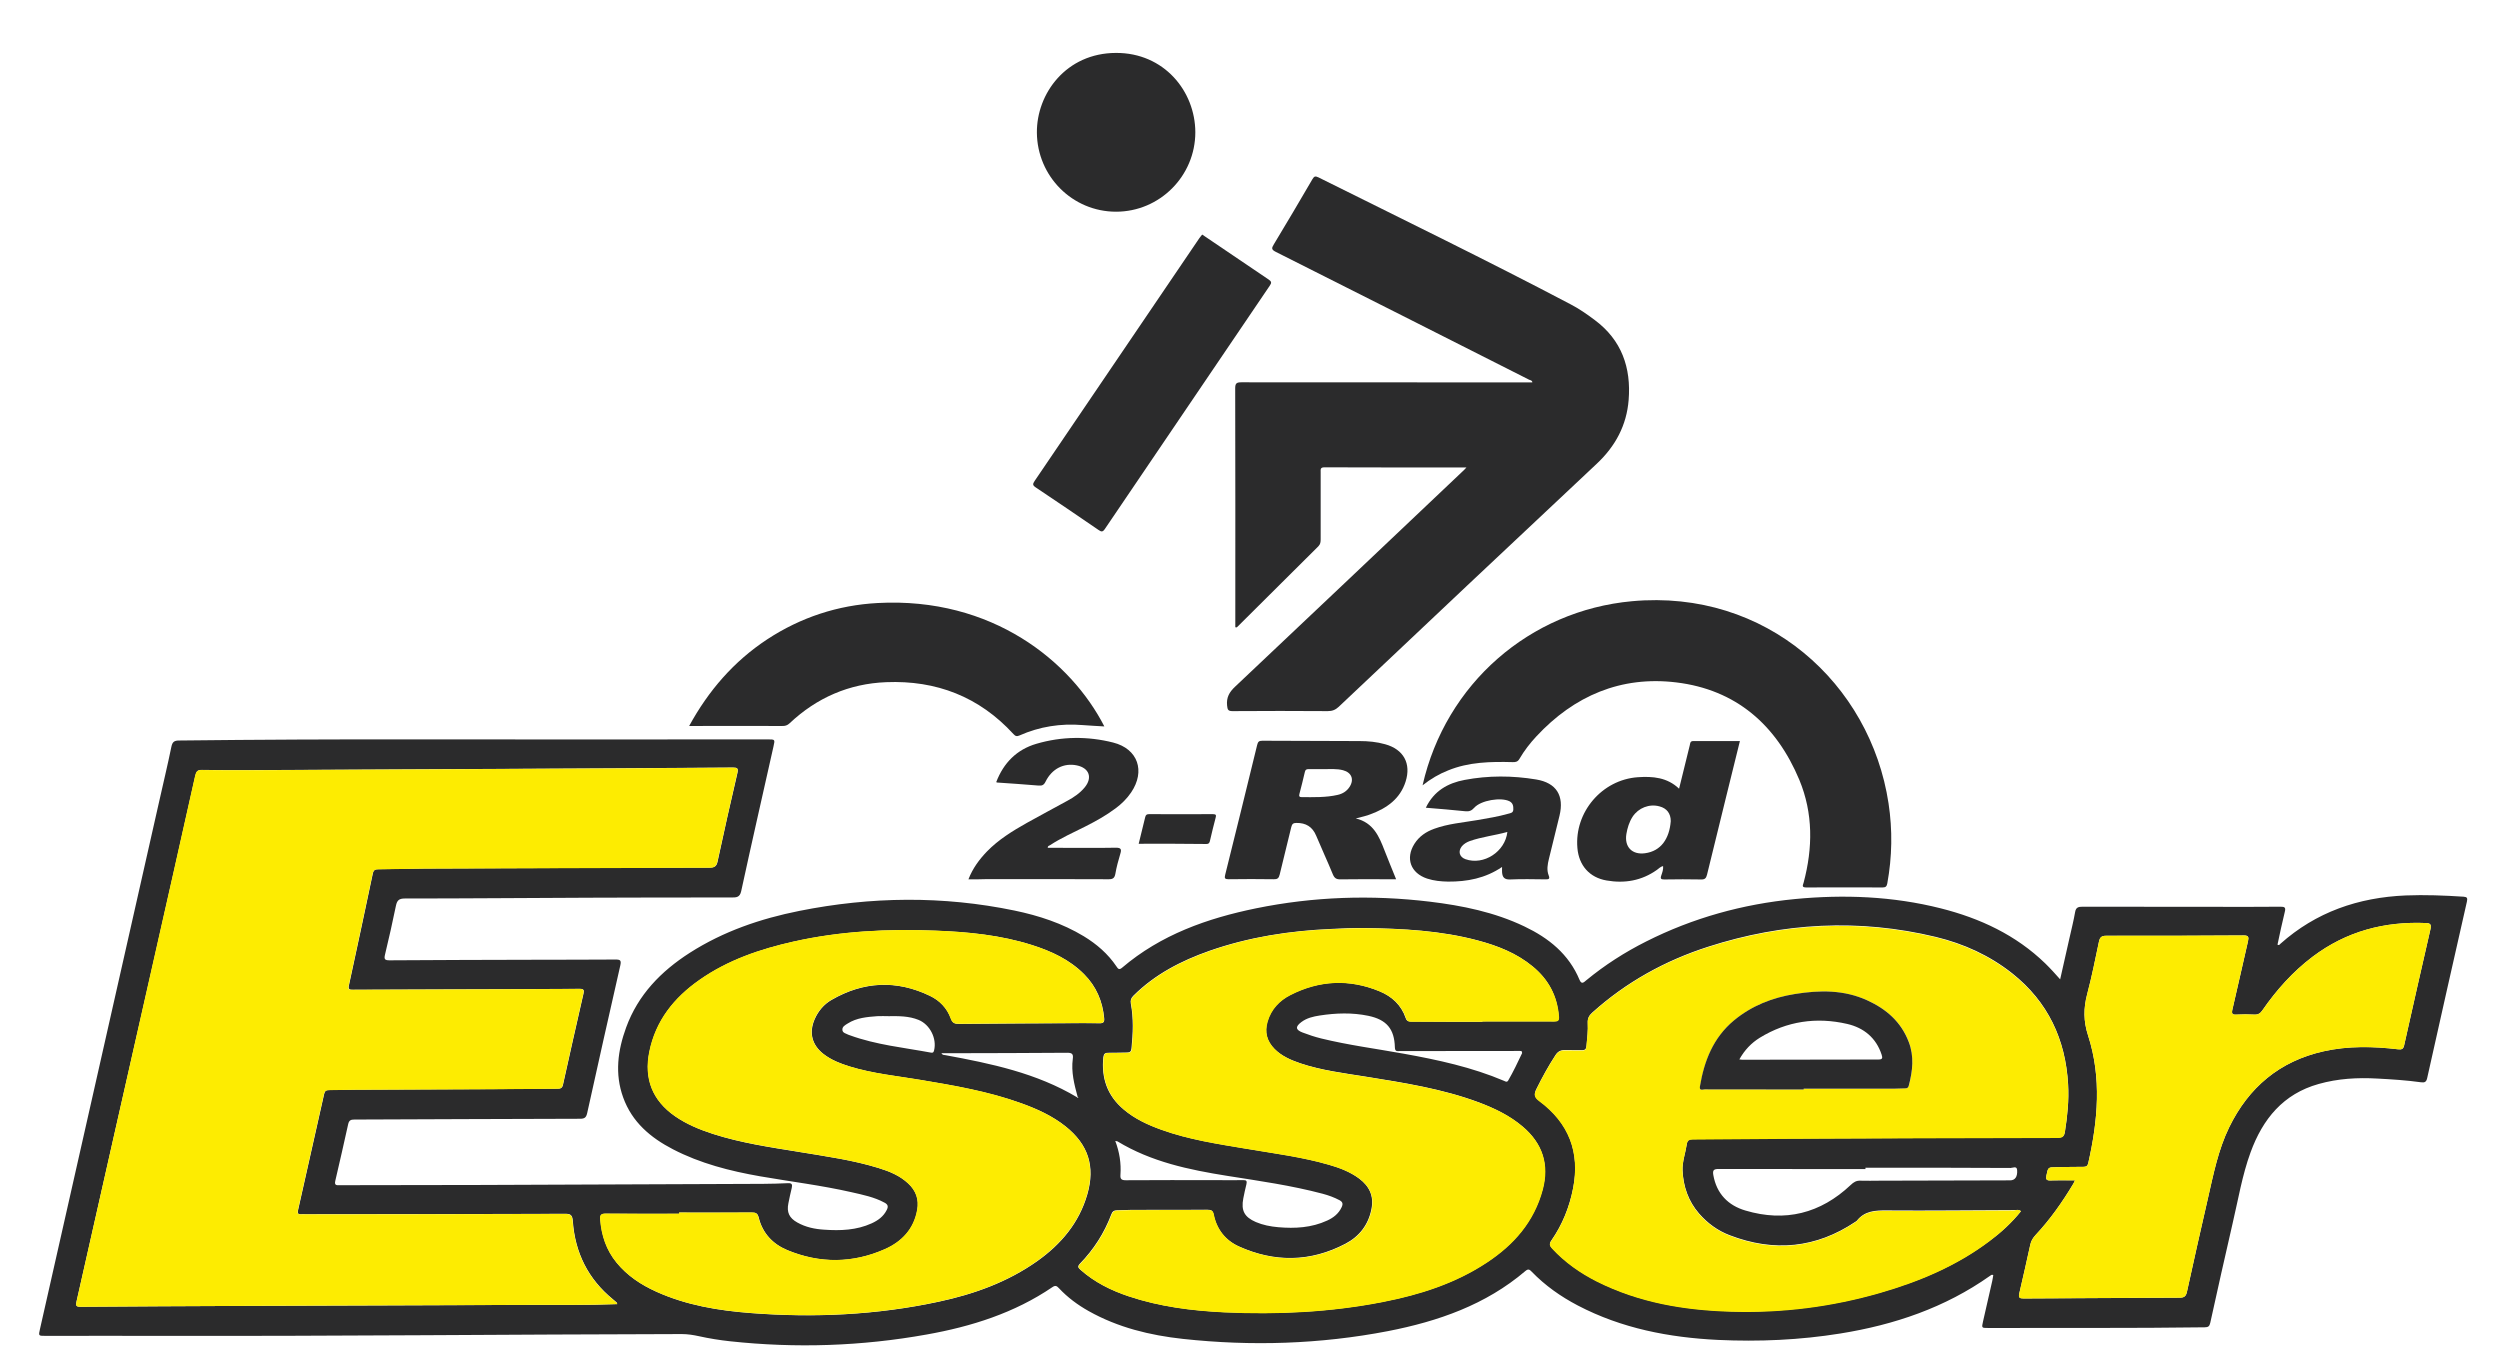
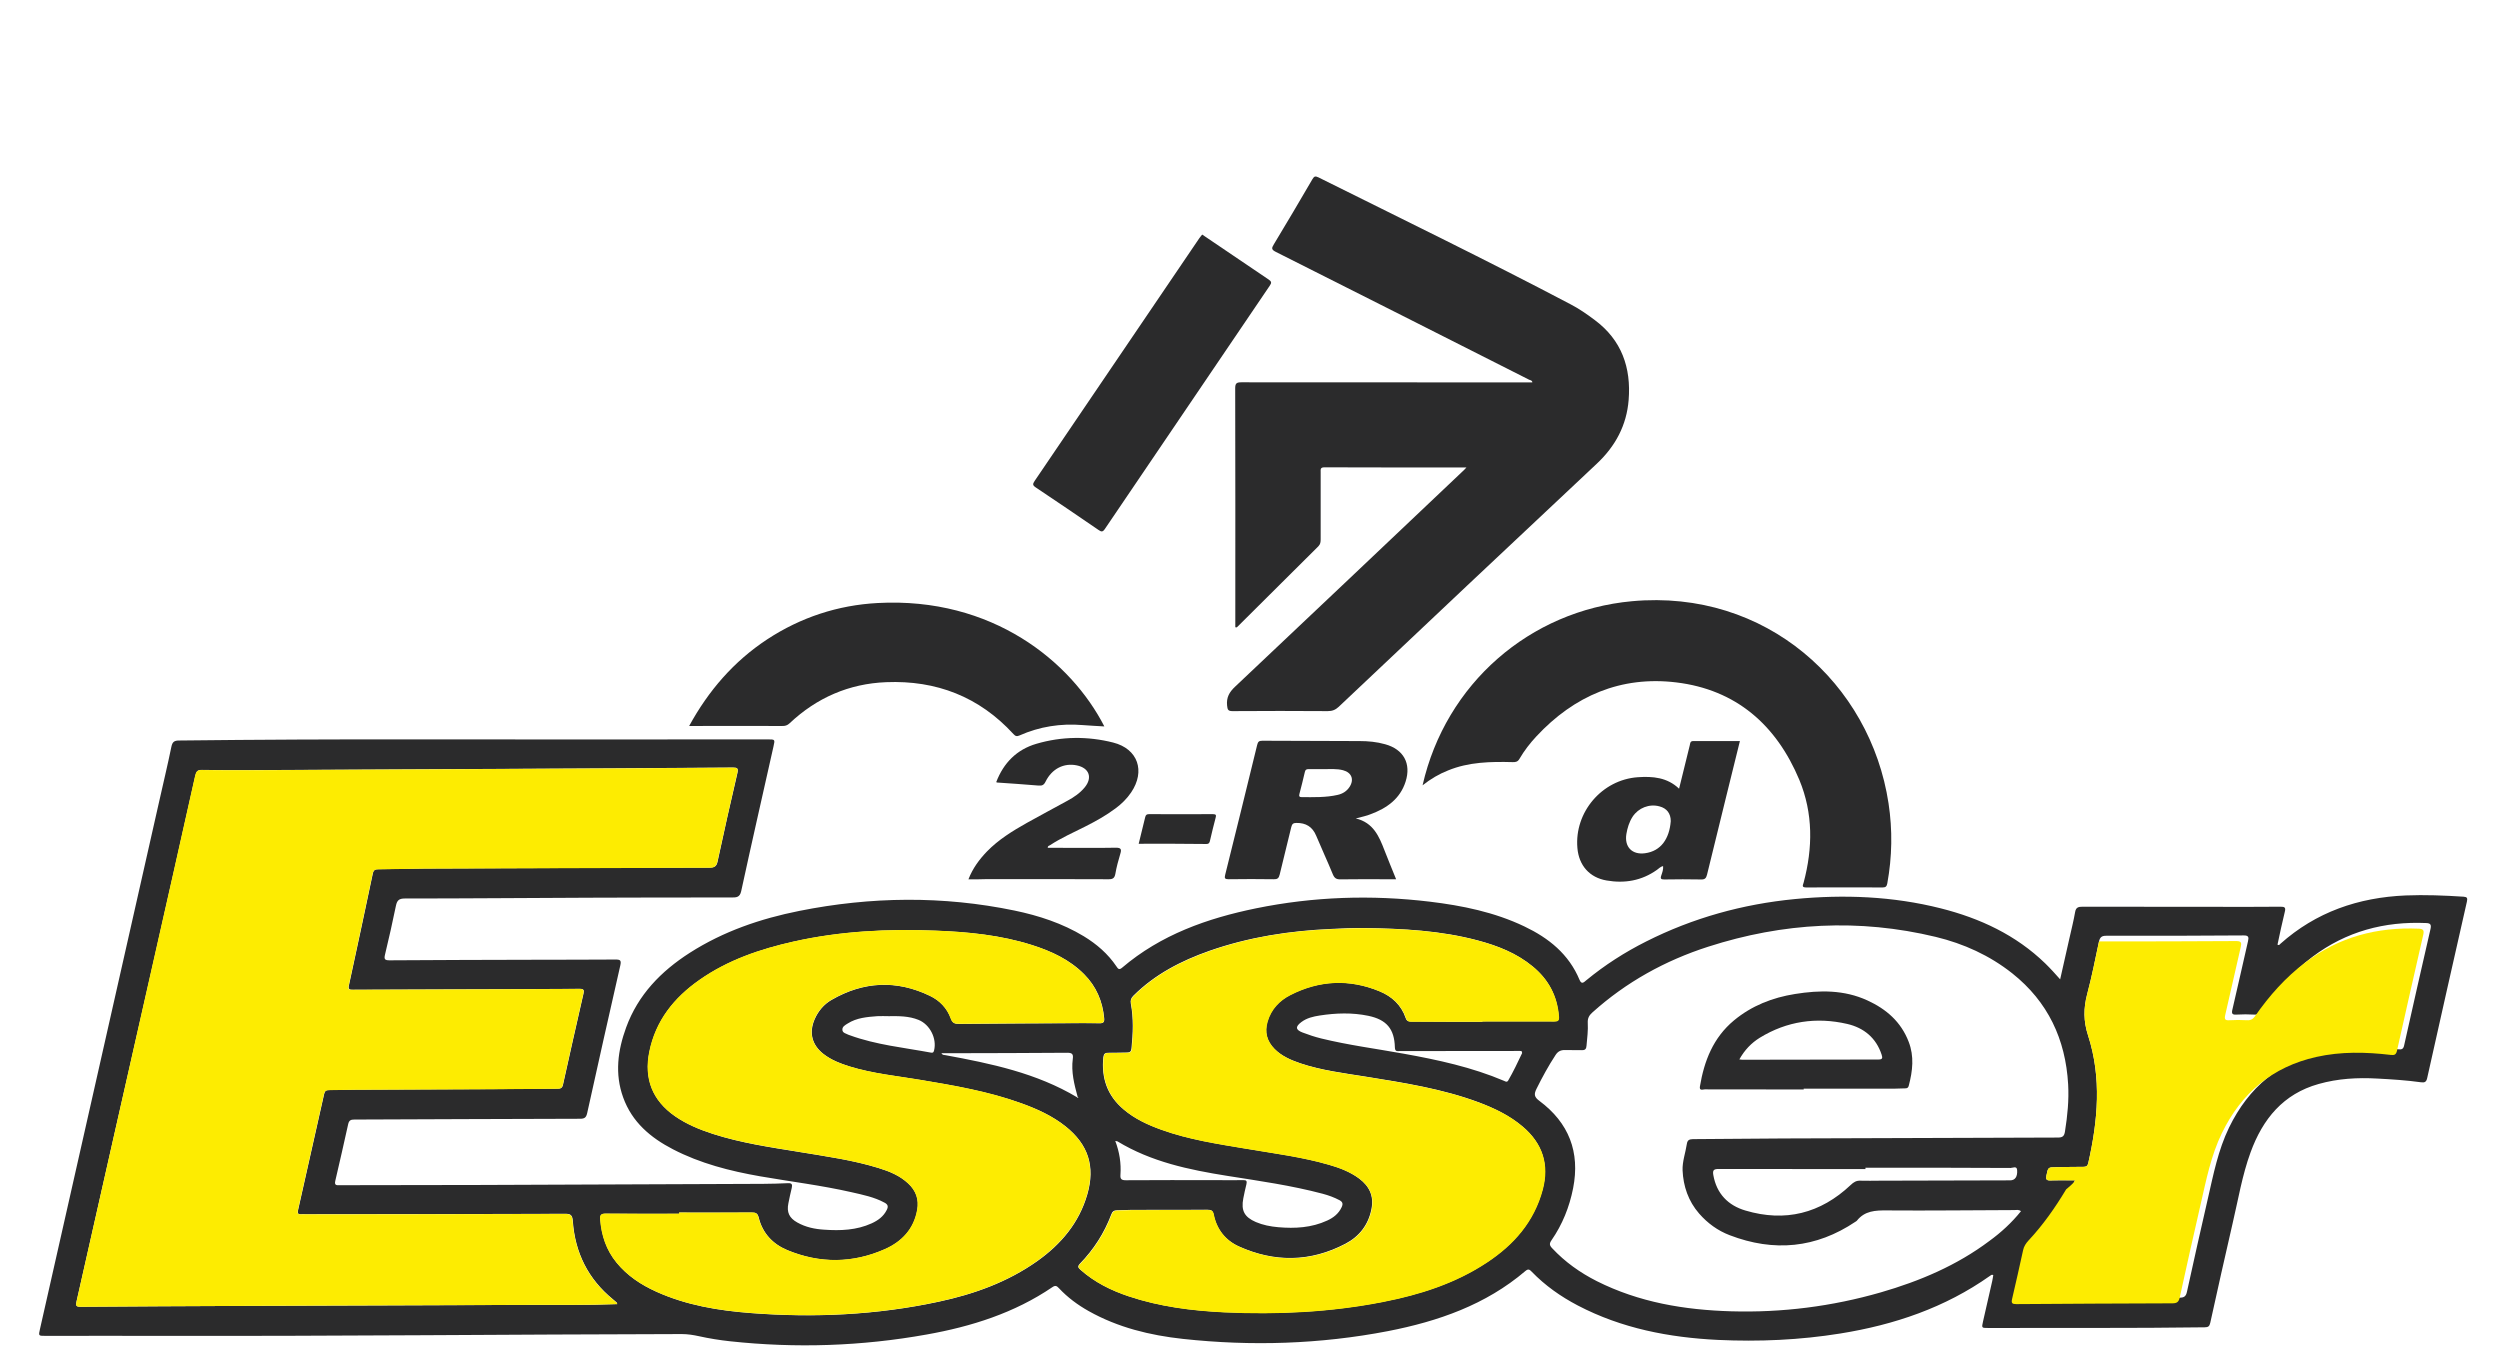
<svg xmlns="http://www.w3.org/2000/svg" version="1.1" id="Ebene_1" x="0px" y="0px" viewBox="0 0 2220.1 1215.7" style="enable-background:new 0 0 2220.1 1215.7;" xml:space="preserve">
  <style type="text/css">
	.st0{fill:#2B2B2C;}
	.st1{fill:#FDEC01;}
</style>
  <g>
    <path class="st0" d="M1829.5,869.7c2.9-12.6,5.5-24.2,8.1-35.9c1.8-8,3.8-15.9,5.2-23.9c0.7-4.2,3-4.7,6.6-4.7   c39.8,0.1,79.6,0.1,119.4,0.1c18.8,0,37.6,0.1,56.5-0.1c3.5,0,4.7,0.6,3.7,4.5c-2.4,9.7-4.4,19.4-6.5,29.2c1.3,0.9,1.9-0.1,2.5-0.7   c31.7-28.3,69.3-41.2,111.3-43c17.2-0.7,34.3,0,51.4,1.1c3.2,0.2,3.7,1.2,3,4.4c-11.9,52.2-23.6,104.5-35.3,156.8   c-0.8,3.6-2.5,4-5.5,3.6c-12.9-1.8-25.8-2.6-38.8-3.3c-17.6-1-35,0-52,4.8c-31.5,8.8-49.7,31.1-60.5,60.7   c-7.5,20.5-11,42.1-16,63.3c-6.8,29.3-13.3,58.7-19.8,88.1c-0.7,3.1-1.8,4-5,4c-64.1,0.9-128.2,0.4-192.3,0.6c-5.8,0-5.8,0-4.5-5.8   c2.7-12,5.5-24,8.2-36c0.4-1.7,0.6-3.5,0.9-5.2c-1.5-0.7-2.1,0.2-2.9,0.7c-40,28.3-85,43.5-132.9,51.2c-36,5.8-72.3,7.4-108.6,5.7   c-43.4-2.1-85.6-10.2-124.6-30.6c-15.1-7.9-29-17.7-40.9-30c-1.9-2-3.1-2.7-5.6-0.6c-35.3,30.1-77.5,44.7-122.1,53.4   c-60.3,11.6-121.1,13.5-182,6.9c-29.3-3.2-57.7-10.1-83.7-24.7c-9.8-5.5-18.7-12.1-26.4-20.3c-1.8-1.9-3-2.9-5.8-1   c-33.8,23-71.9,35-111.7,42.1c-57.9,10.4-116.1,12.3-174.6,6c-9.3-1-18.5-2.5-27.6-4.5c-5-1.1-10.1-1.9-15.3-1.9   c-152.7,0.3-305.5,1.9-458.2,1.6c-35.6-0.1-71.3,0-106.9,0c-6.2,0-6.2,0-4.8-6.1c7.7-34.1,15.4-68.2,23.1-102.2   c27.5-121.7,55-243.4,82.5-365.2c3.7-16.6,7.7-33.1,11.1-49.7c0.9-4.4,2.7-5.5,6.9-5.5c69.8-0.8,139.6-1.1,209.4-1   c104.4,0.2,208.9,0,313.3,0c6.5,0,6.5,0,5.1,6.2c-9.6,42.9-19.4,85.7-28.7,128.6c-1.2,5.6-4.4,5.6-8.5,5.6   c-42.1,0-84.3,0-126.4,0.2c-54.6,0.2-109.3,0.7-163.9,0.7c-5.1,0-6.8,1.7-7.8,6.4c-3,14.5-6.2,29-9.7,43.4c-1,4.1-0.2,5.1,4,5.1   c43-0.3,85.9-0.4,128.9-0.5c24-0.1,48,0,72-0.2c4,0,5,0.8,4.1,5c-10,43.8-19.8,87.6-29.5,131.5c-0.9,3.9-2.4,4.9-6.3,4.9   c-66.8,0.1-133.6,0.5-200.4,0.7c-3.1,0-4.7,0.6-5.5,4c-3.7,16.9-7.6,33.8-11.5,50.6c-1,4.3,1.8,3.7,4.3,3.7   c41.1-0.1,82.3-0.1,123.4-0.2c84.1-0.3,168.2-0.7,252.4-1c7.3,0,14.6-0.3,22-0.6c3.4-0.2,4,1.2,3.3,4.2c-1.1,4.5-2.1,9.1-3,13.7   c-1.6,7.9,0.7,13,7.9,17c7.4,4.2,15.6,5.9,23.9,6.4c14.4,1,28.7,0.5,42.1-5.6c5.7-2.6,10.6-6.1,13.5-12c1.5-3,1-4.8-2-6.4   c-9.2-5-19.4-7-29.4-9.3c-26.8-6.1-54.1-9.4-81.1-14.1c-26.8-4.7-53.1-11.4-77.4-24c-19.9-10.3-36.3-24.1-44.2-46   c-7.6-21-4.8-41.8,2.6-62.1c10.6-29.1,31-50,56.6-66.4c29.9-19.1,62.8-30.3,97.3-37.2c63.6-12.7,127.3-13.5,191-0.3   c21.6,4.5,42.4,11.3,61.5,22.8c11.5,7,21.5,15.6,29.1,26.9c1.3,2,2.3,3.3,4.9,1.1c34.5-29.4,75.7-43.9,119.1-52.8   c51-10.4,102.4-12.1,154.1-5.9c29,3.5,57.5,9.3,84.1,22c21.6,10.3,39.5,24.6,49,47.5c1.9,4.5,4,1.9,6,0.3   c16.4-13.5,34.2-24.9,53.1-34.4c41.6-21,85.8-33.2,132.1-37.7c43.6-4.2,86.9-2.5,129.4,8.2c34.9,8.8,66.8,23.6,93,49   c2.3,2.2,4.4,4.5,6.6,6.8C1824.8,864.4,1826.8,866.7,1829.5,869.7z M956.6,974.5c0.3,0.5,0.7,0.6,1.1,0.1c-0.2-0.2-0.4-0.3-0.7-0.5   c-3-11.1-5.9-22.2-4.3-33.9c0.6-4.3-0.8-5.3-5-5.3c-34.1,0.3-68.3,0.3-102.4,0.4c-3,0-6,0-9.3,0c1,1.8,2.3,1.5,3.4,1.7   C880.2,944.5,920.5,952.9,956.6,974.5z M548.1,1158.1c-0.3-0.9-0.3-1.2-0.4-1.4c-1.1-1-2.3-2-3.4-2.9c-22-18-33.6-41.4-35.6-69.5   c-0.4-5.1-1.8-6.5-6.9-6.4c-76.9,0.3-153.9,0.3-230.8,0.4c-1.2,0-2.3-0.1-3.5,0c-2.8,0.3-3.4-0.9-2.8-3.6   c7.8-34.4,15.5-68.9,23.2-103.3c0.6-2.6,1.8-3.4,4.4-3.4c7.5,0.1,15-0.2,22.5-0.3c40.6-0.2,81.3-0.3,121.9-0.5   c19.3-0.1,38.6-0.3,58-0.4c2.7,0,4.6-0.2,5.3-3.6c5.9-27,12.1-53.9,18.2-80.9c0.7-2.9,0.2-4.2-3.2-4.2   c-40.8,0.3-81.6,0.4-122.4,0.5c-26.5,0.1-53,0.2-79.4,0.3c-2.5,0-4.1-0.1-3.4-3.5c7.2-33.2,14.3-66.4,21.3-99.7   c0.7-3.2,2.1-3.8,5.1-3.8c13.8-0.1,27.6-0.5,41.5-0.6c84.1-0.4,168.2-0.7,252.3-0.8c4.4,0,6.4-1.1,7.3-5.6   c5.6-26.2,11.5-52.4,17.6-78.5c0.9-4.1-0.1-4.8-3.9-4.8c-35.6,0.3-71.3,0.5-106.9,0.7c-107.3,0.5-214.5,1.1-321.8,1.6   c-14.3,0.1-28.6,0-43-0.2c-3.7-0.1-5,1.4-5.8,4.9c-13,58.3-26.2,116.7-39.4,175C111.9,961,90,1058.3,68,1155.6   c-0.8,3.6-0.7,4.9,3.6,4.9c47.8-0.4,95.6-0.6,143.4-0.8c84.3-0.3,168.5-0.5,252.8-0.9C494.5,1158.7,521.1,1159.2,548.1,1158.1z    M1794.7,1075.6c-2.1-1.7-4.1-1-6-1c-37.6,0.1-75.3,0.6-112.9,0.3c-10.4-0.1-19.8,0.3-26.8,9.1c-0.3,0.4-0.8,0.6-1.2,0.9   c-35.1,23.6-72.5,27.1-111.8,12c-10.5-4-19.6-10.6-27.1-19.2c-9.6-11-14.1-24.3-14.7-38.4c-0.3-7.8,2.6-15.6,3.8-23.5   c0.5-3.3,2.1-4.1,5.3-4.2c26.8-0.1,53.6-0.5,80.4-0.6c81.3-0.3,162.6-0.6,243.9-0.8c4.3,0,5.6-1.5,6.2-5.5   c2.2-13.9,3.6-27.7,2.8-41.8c-2.3-40-17.9-73.3-49.6-98.5c-20.2-16-43.2-26.4-68-32.4c-68.1-16.4-135.5-12.7-202,8.7   c-38.3,12.3-73,31.5-103,58.5c-2.8,2.5-4.2,5.1-4,9c0.4,6.8-0.5,13.6-1.1,20.4c-0.2,2.9-1.2,4.1-4.2,4c-5-0.2-10,0.1-15-0.1   c-3.8-0.1-6.3,1.3-8.3,4.4c-6.3,9.6-11.8,19.7-16.9,30c-2.4,4.8-2.1,7.3,2.5,10.7c26.2,19.5,36.3,45.4,30,77.6   c-3.3,16.7-9.5,32.2-19.2,46.2c-2,2.9-1.9,4.5,0.6,7.1c11.4,12.2,24.8,21.7,39.6,29.2c37.6,18.9,77.9,25.6,119.4,26.8   c45.1,1.3,89.4-4.3,132.8-16.8c34.6-10,67.5-23.9,96.5-45.7C1777,1094.5,1786.5,1085.8,1794.7,1075.6z M603.1,1076.8   c0,0.4,0,0.8,0,1.1c-21.8,0-43.6,0.1-65.4-0.1c-3.9,0-4.9,1.4-4.6,5c1.1,14.3,5.4,27.4,14.6,38.6c9.5,11.6,21.7,19.6,35.2,25.7   c26.8,12.1,55.3,16.8,84.3,19c55.9,4.3,111.5,1.7,166.4-10.1c31.3-6.7,61.2-17.4,87.6-36.1c21.1-15,37.1-33.9,44.4-59.2   c7.2-24.8,0.9-44.3-19.3-60.4c-11.6-9.2-24.9-15.3-38.7-20.3c-29.3-10.6-59.8-15.9-90.3-21c-21-3.5-42.3-5.6-62.7-11.9   c-8.3-2.6-16.3-5.7-23.3-11.1c-10.2-8-13-18.8-7.9-30.7c3.2-7.4,8.3-13.5,15.2-17.4c28.4-16.4,57.7-17.8,87.3-3.5   c8.6,4.1,15.2,10.9,18.5,20.1c1.4,3.9,3.4,4.8,7.2,4.8c36.8-0.4,73.6-0.5,110.4-0.7c4.8,0,9.7,0,14.5,0.1c3.1,0.1,4.4-0.9,4.1-4.3   c-1.4-15.2-7-28.3-17.8-39.2c-12.9-13-29-20.4-46.2-25.9c-27.9-8.9-56.7-11.7-85.7-12.8c-42.4-1.7-84.6,0.4-126.1,9.7   c-29.8,6.7-58.4,16.4-83.6,34.1c-22.6,15.8-38.9,36.1-44.5,63.9c-4.8,23.8,2.7,43,22.7,57c10.4,7.2,21.9,11.9,33.8,15.8   c25.1,8.1,51.2,11.9,77.2,16.1c23.5,3.9,47.1,7.1,69.9,14.2c9.6,2.9,18.8,6.7,26.3,13.7c6.9,6.4,9.7,14.2,8,23.5   c-3,17-13.6,28.1-28.6,34.8c-28.7,12.7-57.9,12.9-86.8,0.9c-12.9-5.4-22-15-25.4-28.9c-1-3.9-2.6-4.5-6.1-4.5   C646.1,1076.9,624.6,1076.8,603.1,1076.8z M1316.4,907.4c0-0.1,0-0.3,0-0.4c21.2,0,42.3,0,63.5,0c3.4,0,4.6-0.7,4.3-4.5   c-1.4-18.2-9.2-32.8-23.2-44.3c-14.3-11.8-31.1-18.4-48.8-23.1c-33-8.8-66.7-10.5-100.6-11c-9.7-0.1-19.3,0.3-29,0.8   c-37.1,1.6-73.6,7.2-108.7,19.5c-25,8.8-48.3,20.8-67.4,39.8c-2.1,2.1-2.8,4.1-2.3,7c2.5,13.2,1.9,26.5,0.6,39.8   c-0.3,2.8-1.4,3.7-4,3.7c-5.5,0-11,0.3-16.5,0.2c-2.9-0.1-4.1,0.9-4.5,3.9c-1.9,18.6,3.5,34.2,18,46.4c9.8,8.3,21.3,13.6,33.2,17.9   c24.6,8.9,50.3,12.7,75.9,17c24.3,4.1,48.8,7.2,72.5,14c9.8,2.8,19.3,6.3,27.6,12.5c9.1,6.8,13.2,15.6,10.9,27   c-2.7,14.1-10.9,24.5-23.2,30.9c-31,16.3-63,16.6-94.7,2.3c-11.9-5.4-19.7-15.2-22.3-28.4c-0.7-3.4-2.2-4.1-5.4-4.1   c-22.5,0.1-45,0-67.5,0.1c-4.3,0-8.6,0.4-13,0.4c-2.7,0-4.1,1.2-5,3.8c-6.2,16.4-15.5,30.9-27.7,43.5c-2.5,2.6-1.7,3.7,0.5,5.6   c12.5,11,27,18.2,42.6,23.4c27.5,9.2,56,12.8,84.9,14.2c47.4,2.2,94.6-0.1,141.2-9.3c32.6-6.4,63.9-16.4,91.9-34.9   c23.9-15.8,42-36.3,49.6-64.7c6-22.4-0.1-41.1-17.7-56c-11.5-9.7-24.8-16.1-38.7-21.4c-32.7-12.2-66.9-17.5-101.1-23   c-19.4-3.1-38.9-5.5-57.7-11.8c-8.4-2.9-16.5-6.3-22.9-12.8c-6.8-6.9-8.9-14.9-6.2-24.3c3.2-11,10.6-18.6,20.3-23.6   c25.8-13.1,52.4-14.3,79.1-3.3c11,4.5,19.5,12.3,23.4,23.9c1,2.9,2.7,3.1,5.3,3.1C1274.8,907.4,1295.6,907.4,1316.4,907.4z    M1842.7,1048.2c-0.8,1.6-1.1,2.3-1.5,3c-9.7,16.2-20.5,31.6-33.4,45.4c-2.3,2.5-4.1,5.2-4.8,8.6c-3.2,14.5-6.4,29-9.8,43.4   c-0.9,3.8,0.3,4.5,3.8,4.5c46.1-0.3,92.3-0.5,138.4-0.7c4,0,5.8-1,6.7-5.2c6-27.7,12.3-55.3,18.6-82.9c4.9-21.4,9.1-43,18.8-63   c17.4-35.8,44.9-58.9,83.9-67.7c21.9-4.9,44-4.4,66.1-1.8c3.3,0.4,4.8-0.1,5.5-3.6c7.7-34.5,15.5-68.9,23.4-103.3   c0.8-3.7,0-5.1-3.9-5.2c-37.1-1.6-70.9,7.4-100.8,29.9c-17.6,13.3-32.1,29.5-44.6,47.6c-1.9,2.8-3.9,4-7.3,3.8   c-5.1-0.3-10.3-0.3-15.5,0c-4,0.3-4.8-0.8-3.8-4.7c4.7-20.1,9.2-40.3,13.8-60.4c0.9-3.7,0.5-5.3-4-5.2   c-40.6,0.3-81.3,0.4-121.9,0.3c-3.9,0-5.5,1.2-6.4,5c-3.3,15.6-6.4,31.3-10.5,46.8c-3.3,12.5-3.4,24,0.8,36.8   c12.1,37.6,8.7,75.6,0.1,113.5c-0.6,2.4-1.8,3.1-4.2,3.1c-8,0-16,0.2-24,0.3c-7.5,0.1-7.4,0-8.9,7.4c-0.7,3.4,0,4.5,3.6,4.4   C1827.9,1048.1,1834.8,1048.2,1842.7,1048.2z M1656.6,1037c0,0.4,0,0.8,0,1.2c-43.5,0-86.9,0-130.4-0.1c-4.2,0-5.5,1-4.7,5.4   c2.9,16.6,13.2,27,28.5,31.5c35.3,10.5,66.7,2.6,93.5-22.7c2.6-2.5,5-4,8.7-3.8c5.7,0.2,11.3,0,17,0c38.6-0.1,77.3-0.2,115.9-0.3   c4.2,0,6.6-3,6.2-9c-0.2-4.2-3.9-2-5.8-2C1742.5,1036.9,1699.6,1037,1656.6,1037z M990.4,1013.2c3.8,10,5.3,19.9,4.6,30.1   c-0.3,3.7,0.9,4.8,4.7,4.8c26.8-0.2,53.6-0.1,80.4-0.1c8,0,16,0.2,24,0c2.8-0.1,3.4,0.9,2.8,3.5c-1,4.2-2,8.4-2.8,12.7   c-2.1,10.9,1,16.6,11.1,21c6.3,2.7,13,4,19.9,4.6c14.9,1.3,29.6,0.5,43.5-5.9c5.5-2.5,10.2-6.1,12.9-12c1.3-2.9,0.8-4.6-2-6.1   c-4.7-2.5-9.7-4.3-14.9-5.7c-27.9-7.4-56.3-11.4-84.8-15.9c-33.9-5.4-67.4-12.4-97.4-30.6C991.9,1013.4,991.4,1013.4,990.4,1013.2z    M1351.6,934.6c0.1-1.2-0.8-1.3-1.6-1.3c-1.3,0-2.7,0-4,0c-34.3,0-68.6,0.1-102.9,0.1c-2.2,0-4.3,0.7-4.4-3.3   c-0.4-16.4-7.4-24.6-23.5-28c-14.4-3-28.8-2.5-43.2-0.3c-5.8,0.9-11.5,2.2-16.3,5.8c-5.5,4.1-5.3,6.9,1,9.3   c5.4,2.1,11,3.9,16.6,5.3c24.1,5.9,48.7,9.1,73.1,13.5c30.5,5.5,60.7,12,89.4,24.2c1.1,0.5,2.4,1.4,3.5-0.3   c4.6-7.9,8.5-16.2,12.4-24.4C1351.6,935,1351.6,934.8,1351.6,934.6z M789.1,902.4c-3.3,0-6.7-0.2-10,0c-9.1,0.7-18.3,1.4-26.3,6.5   c-2.2,1.4-5.1,2.8-4.7,5.9c0.3,2.6,3.3,3,5.3,4.1c0.4,0.2,0.9,0.4,1.4,0.5c23.3,8.5,47.9,10.9,72.1,15.4c1.9,0.3,2.2-0.6,2.6-2   c2.6-10.6-3.7-23-13.8-27.1C807.1,902.2,798,902.3,789.1,902.4z" />
    <path class="st0" d="M1302.3,415.1c-42.6,0-84.4,0.1-126.2-0.1c-3.8,0-3.3,2-3.3,4.4c0,19.8,0,39.7,0,59.5c0,2.4-0.2,4.4-2.1,6.3   c-23.9,23.7-47.7,47.5-71.6,71.2c-0.4,0.4-0.8,1.1-2.1,0.6c0-1.2,0-2.6,0-4.1c0-69.3,0.1-138.6-0.1-208c0-4.5,1.2-5.4,5.5-5.4   c84.5,0.1,168.9,0.1,253.4,0.1c1.6,0,3.3,0,5,0c-0.2-2-1.9-1.9-2.9-2.4C1283,299.3,1208,261.4,1133,223.7c-4-2-3.9-3.3-1.8-6.7   c11.6-19.2,23-38.5,34.3-57.9c1.5-2.6,2.6-2.9,5.3-1.6c74.7,37.2,149.8,73.7,223.7,112.6c7.7,4,14.8,8.9,21.7,14.1   c23.9,17.8,32.4,42.3,30.1,71c-1.8,22.5-11.7,41-28.3,56.6c-76.6,71.8-152.9,143.8-229.2,215.9c-2.9,2.7-5.7,3.8-9.7,3.8   c-28.2-0.2-56.3-0.2-84.5,0c-4.1,0-4.5-1.3-4.9-5c-0.7-7.1,1.9-11.8,7.1-16.7c67.3-63.4,134.3-127.1,201.5-190.7   C1299.5,418.1,1300.6,416.9,1302.3,415.1z" />
    <path class="st0" d="M1263.3,697.4c20.5-90.3,95.3-155.2,186-163.5c119-10.9,211.7,73.2,227.8,179.5c3.6,23.8,3.2,47.4-1.1,71.1   c-0.5,2.6-1.4,3.6-4.1,3.6c-22.6-0.1-45.3-0.1-67.9,0c-4.4,0-2.9-2-2.3-4.3c8.2-30.8,8.5-61.5-3.8-91.2   c-20.4-48.8-56.2-80.2-109.4-86.6c-48.9-5.9-90.5,11.8-124.1,47.9c-5.7,6.1-10.8,12.7-15,19.9c-1.5,2.6-3.2,3.1-6,3   c-19.5-0.5-39-0.2-57.5,7.4C1277.8,687.4,1270.5,691.7,1263.3,697.4z" />
    <path class="st0" d="M980.7,645.1c-6.7-0.4-13-0.7-19.3-1.2c-19.5-1.6-38.2,1.3-56,9.2c-2.3,1-3.6,0.8-5.4-1.2   c-30.4-33.2-68.6-47.9-113-46.1c-33,1.3-61.7,13.8-85.8,36.5c-2,1.9-4,2.5-6.7,2.4c-27.3-0.1-54.6,0-82.5,0   c17.1-31.3,39.6-57.4,69.4-77c29.8-19.5,62.7-30.3,98-32.2C881.3,530,951.3,587.6,980.7,645.1z" />
    <path class="st0" d="M1067.6,208.3c1.1,0.7,1.8,1.2,2.5,1.7c18.9,12.8,37.7,25.6,56.6,38.3c2.6,1.8,2.6,2.9,0.9,5.4   c-48.9,72-97.7,144-146.4,216c-2,3-3.2,2.6-5.7,0.9c-18.5-12.7-37.1-25.3-55.8-37.8c-2.8-1.9-2.7-3-0.9-5.7   c48.8-71.8,97.5-143.7,146.2-215.5C1065.8,210.4,1066.8,209.4,1067.6,208.3z" />
-     <path class="st0" d="M1061.5,117.4c0,38.9-31.6,70.6-70.4,70.6c-38.7,0-70-31.4-70.3-70.2C920.5,83,946.9,47.1,991,47   C1033.6,46.8,1061.4,80.9,1061.5,117.4z" />
    <path class="st0" d="M1204,726.8c15.7,3.8,20.7,16,25.5,28.4c3.2,8.3,6.7,16.6,10.3,25.6c-4.2,0-8,0-11.7,0   c-12.5,0-25-0.1-37.5,0.1c-3.7,0.1-5.5-0.9-7-4.5c-4.7-11.5-10-22.8-14.8-34.3c-3.3-7.9-9.1-11.4-17.5-11.3c-2.9,0-3.9,0.9-4.6,3.7   c-3.3,14.1-7,28.1-10.3,42.2c-0.8,3.3-2.1,4.2-5.3,4.1c-13.3-0.2-26.6-0.2-40,0c-3.3,0-3.9-0.8-3.1-3.9   c9.6-38.4,19-76.8,28.4-115.3c0.7-2.7,1.4-3.8,4.5-3.8c28.8,0.2,57.6,0.1,86.4,0.3c7.7,0,15.3,0.7,22.7,2.8   c16.4,4.5,23.4,17.1,18.2,33.3c-4.9,15.3-16.7,23.5-30.9,28.8C1213.5,724.6,1209.2,725.4,1204,726.8z M1176.8,683   c-5.7,0-10.1,0-14.4,0c-1.8,0-3.1,0.2-3.6,2.4c-1.5,6.6-3.2,13.2-4.9,19.8c-0.5,2,0.1,2.7,2.2,2.7c10.6,0,21.3,0.4,31.8-2   c4.4-1,8-3.2,10.5-7c4.4-6.6,1.9-12.9-5.7-14.9C1187.1,682.5,1181.2,683.1,1176.8,683z" />
    <path class="st0" d="M1545.1,658.1c-4.1,16.8-8.2,33.1-12.2,49.4c-5.7,23.1-11.4,46.2-17,69.3c-0.8,3.2-2,4.3-5.3,4.2   c-10.8-0.2-21.7-0.2-32.5,0c-2.9,0-3.9-0.5-2.8-3.6c0.9-2.6,1.9-5.3,1.6-8.3c-2.3,0.5-3.8,2.2-5.5,3.4   c-13.5,9.6-28.6,12.2-44.7,9.4c-15.2-2.6-24.6-13.4-25.9-28.8c-2.8-31.8,21.8-60.7,53.7-62.9c13.2-0.9,26,0.1,36.6,10.2   c3.3-13.3,6.4-25.9,9.5-38.6c0.4-1.7,0.3-3.7,3-3.7C1517.4,658.1,1531,658.1,1545.1,658.1z M1483.7,729.2c0-6.8-3.5-11.4-10-13.1   c-9-2.5-18.7,1.3-23.9,9.2c-3,4.7-4.6,9.9-5.5,15.3c-1.9,11.5,5.1,18.7,16.6,17.1C1475.1,755.8,1482.5,744.7,1483.7,729.2z" />
    <path class="st0" d="M860,780.9c3.8-9.8,9.6-17.6,16.4-24.7c10.3-10.6,22.8-18.3,35.6-25.5c11.9-6.7,24-13,35.9-19.6   c5.7-3.1,11.1-6.7,15.3-11.8c7.2-8.7,4.1-17.3-6.9-19.6c-11.5-2.4-22.1,2.9-27.8,14.4c-1.5,3.1-3.1,3.8-6.4,3.5   c-12.3-1.1-24.6-1.8-36.8-2.7c-0.1,0-0.2-0.2-0.6-0.4c6.5-17,18.2-28.9,35.7-34c22.5-6.6,45.5-6.8,68.1-1.1   c22.1,5.6,28.8,25.4,16,44.3c-3.8,5.6-8.5,10.2-13.9,14.2c-8.4,6.3-17.6,11.4-26.9,16.1c-10.5,5.3-21.4,10.1-31.3,16.6   c-0.8,0.5-2,0.5-2,2.3c3.9,0,7.8,0,11.7,0c16.2,0,32.3,0.2,48.5-0.1c5.2-0.1,5.5,1.5,4.2,5.7c-1.7,5.7-3.3,11.5-4.3,17.4   c-0.7,3.9-2.3,5-6.2,4.9c-36.1-0.2-72.3-0.1-108.4-0.1C870.8,780.9,865.7,780.9,860,780.9z" />
-     <path class="st0" d="M1266.2,717.3c7.2-15,19.6-21.9,34.4-24.7c21.1-4,42.4-3.9,63.6-0.4c18,3,25,14.4,20.7,32.2   c-3.1,12.8-6.2,25.5-9.4,38.3c-1.2,4.9-2.1,9.9-0.2,14.7c1.3,3.3-0.1,3.5-2.8,3.5c-10.5-0.1-21-0.4-31.5,0.1   c-5.2,0.2-6.8-2.1-7.1-6.5c-0.1-1.3,0-2.6,0-4.6c-14.9,10.1-31,13.1-47.9,13c-6.3-0.1-12.6-0.7-18.7-2.7   c-14.6-4.9-19.4-17.9-11.2-30.9c4.2-6.6,10.3-10.7,17.5-13.3c12.3-4.5,25.3-5.5,38.1-7.7c9.3-1.6,18.7-3.1,27.8-5.7   c2.1-0.6,4.3-0.7,4.4-3.8c0.1-3.1-0.4-5.6-3.3-7.2c-7.6-3.9-25.6-0.9-31.4,5.7c-2.4,2.7-4.6,3.5-8.1,3.1   C1289.8,719.2,1278.3,718.3,1266.2,717.3z M1338.6,738.8c-11.1,3.1-22.6,4.3-33.4,8.1c-2.7,1-5.1,2.4-7,4.6   c-3.6,4.5-2.2,9.6,3.2,11.5C1317.5,768.7,1336.7,756.4,1338.6,738.8z" />
    <path class="st0" d="M1011.2,749.3c2-8.2,4-16,5.8-23.7c0.5-2.1,1.5-2.6,3.4-2.6c19,0,37.9,0.1,56.9,0c2.8,0,2.8,1.1,2.2,3.3   c-1.8,6.6-3.3,13.2-4.9,19.9c-0.4,1.8-0.7,3.3-3.4,3.3C1051.5,749.2,1031.7,749.3,1011.2,749.3z" />
    <path class="st1" d="M548.1,1158.1c-27,1-53.7,0.6-80.3,0.7c-84.3,0.3-168.5,0.5-252.8,0.9c-47.8,0.2-95.6,0.4-143.4,0.8   c-4.4,0-4.4-1.3-3.6-4.9c22-97.3,44-194.6,65.9-291.9c13.2-58.3,26.4-116.6,39.4-175c0.8-3.5,2.1-5,5.8-4.9   c14.3,0.2,28.6,0.2,43,0.2c107.3-0.5,214.5-1,321.8-1.6c35.6-0.2,71.3-0.4,106.9-0.7c3.9,0,4.9,0.7,3.9,4.8   c-6,26.1-11.9,52.3-17.6,78.5c-1,4.6-2.9,5.6-7.3,5.6c-84.1,0.2-168.2,0.5-252.3,0.8c-13.8,0.1-27.6,0.5-41.5,0.6   c-2.9,0-4.4,0.6-5.1,3.8c-7,33.2-14.1,66.5-21.3,99.7c-0.7,3.4,0.8,3.5,3.4,3.5c26.5-0.1,53-0.2,79.4-0.3   c40.8-0.2,81.6-0.3,122.4-0.5c3.5,0,3.9,1.3,3.2,4.2c-6.1,27-12.3,53.9-18.2,80.9c-0.8,3.4-2.7,3.6-5.3,3.6   c-19.3,0.1-38.6,0.3-58,0.4c-40.6,0.2-81.3,0.3-121.9,0.5c-7.5,0-15,0.3-22.5,0.3c-2.6,0-3.8,0.8-4.4,3.4   c-7.7,34.5-15.4,68.9-23.2,103.3c-0.6,2.6,0,3.8,2.8,3.6c1.2-0.1,2.3,0,3.5,0c76.9-0.1,153.9-0.1,230.8-0.4c5.1,0,6.5,1.3,6.9,6.4   c2.1,28.1,13.6,51.5,35.6,69.5c1.2,0.9,2.3,1.9,3.4,2.9C547.9,1156.9,547.9,1157.3,548.1,1158.1z" />
-     <path class="st1" d="M1794.7,1075.6c-8.2,10.2-17.7,19-28.1,26.8c-29,21.8-61.9,35.7-96.5,45.7c-43.3,12.6-87.7,18.2-132.8,16.8   c-41.5-1.2-81.8-7.9-119.4-26.8c-14.8-7.5-28.2-16.9-39.6-29.2c-2.4-2.6-2.6-4.2-0.6-7.1c9.7-14,16-29.5,19.2-46.2   c6.3-32.2-3.8-58.2-30-77.6c-4.6-3.4-4.9-6-2.5-10.7c5.1-10.3,10.6-20.4,16.9-30c2-3.1,4.5-4.6,8.3-4.4c5,0.2,10-0.1,15,0.1   c3.1,0.1,4-1,4.2-4c0.6-6.8,1.5-13.6,1.1-20.4c-0.2-3.9,1.2-6.5,4-9c30.1-27.1,64.7-46.2,103-58.5c66.5-21.3,133.9-25.1,202-8.7   c24.8,6,47.8,16.4,68,32.4c31.8,25.2,47.4,58.4,49.6,98.5c0.8,14.1-0.6,27.9-2.8,41.8c-0.6,4-1.9,5.5-6.2,5.5   c-81.3,0.1-162.6,0.4-243.9,0.8c-26.8,0.1-53.6,0.5-80.4,0.6c-3.2,0-4.8,0.9-5.3,4.2c-1.2,7.9-4.1,15.7-3.8,23.5   c0.6,14.1,5.1,27.4,14.7,38.4c7.5,8.6,16.6,15.1,27.1,19.2c39.2,15.1,76.6,11.6,111.8-12c0.4-0.3,0.9-0.5,1.2-0.9   c7-8.8,16.5-9.2,26.8-9.1c37.6,0.3,75.3-0.2,112.9-0.3C1790.5,1074.5,1792.6,1073.8,1794.7,1075.6z M1601.8,967.5   c0-0.2,0-0.4,0-0.7c26.6,0,53.3,0,79.9,0c3.5,0,7-0.3,10.5-0.3c1.8,0,2.6-0.8,3-2.5c3.3-12.9,4.8-25.8-0.1-38.8   c-6.8-17.8-20-29.1-36.7-36.8c-20.7-9.4-42.4-9.2-64.2-5.7c-20.1,3.2-38.5,10.4-54.3,23.5c-18.4,15.3-26.4,35.8-30.2,58.6   c-0.7,4.2,2.7,2.6,4.3,2.6C1543.2,967.5,1572.5,967.5,1601.8,967.5z" />
    <path class="st1" d="M603.1,1076.8c21.5,0,43,0.1,64.4-0.1c3.5,0,5.1,0.6,6.1,4.5c3.4,13.9,12.5,23.5,25.4,28.9   c29,12,58.2,11.8,86.8-0.9c15-6.7,25.6-17.8,28.6-34.8c1.7-9.3-1.1-17.1-8-23.5c-7.5-7-16.8-10.8-26.3-13.7   c-22.8-7-46.4-10.3-69.9-14.2c-26-4.3-52-8-77.2-16.1c-11.9-3.8-23.5-8.6-33.8-15.8c-20-13.9-27.5-33.2-22.7-57   c5.6-27.8,22-48.1,44.5-63.9c25.2-17.7,53.8-27.4,83.6-34.1c41.6-9.3,83.8-11.4,126.1-9.7c29,1.1,57.8,4,85.7,12.8   c17.1,5.4,33.2,12.9,46.2,25.9c10.8,10.8,16.4,24,17.8,39.2c0.3,3.5-0.9,4.4-4.1,4.3c-4.8-0.1-9.7-0.1-14.5-0.1   c-36.8,0.2-73.6,0.3-110.4,0.7c-3.9,0-5.9-0.9-7.2-4.8c-3.3-9.2-9.9-16-18.5-20.1c-29.6-14.3-58.9-12.9-87.3,3.5   c-6.9,4-12,10-15.2,17.4c-5.1,11.9-2.3,22.7,7.9,30.7c6.9,5.4,15,8.6,23.3,11.1c20.5,6.3,41.7,8.4,62.7,11.9   c30.6,5.1,61.1,10.3,90.3,21c13.8,5,27.1,11.1,38.7,20.3c20.2,16.1,26.5,35.5,19.3,60.4c-7.3,25.3-23.3,44.2-44.4,59.2   c-26.4,18.7-56.3,29.4-87.6,36.1c-54.9,11.8-110.5,14.4-166.4,10.1c-29-2.2-57.5-6.9-84.3-19c-13.5-6.1-25.7-14.1-35.2-25.7   c-9.2-11.2-13.6-24.3-14.6-38.6c-0.3-3.6,0.7-5,4.6-5c21.8,0.2,43.6,0.1,65.4,0.1C603.1,1077.6,603.1,1077.2,603.1,1076.8z" />
    <path class="st1" d="M1316.4,907.4c-20.8,0-41.6,0-62.5,0c-2.5,0-4.3-0.2-5.3-3.1c-3.9-11.7-12.4-19.4-23.4-23.9   c-26.8-11.1-53.4-9.8-79.1,3.3c-9.7,4.9-17.1,12.6-20.3,23.6c-2.8,9.4-0.6,17.4,6.2,24.3c6.4,6.4,14.5,9.9,22.9,12.8   c18.7,6.3,38.3,8.7,57.7,11.8c34.2,5.5,68.4,10.8,101.1,23c13.9,5.2,27.3,11.6,38.7,21.4c17.6,15,23.7,33.6,17.7,56   c-7.6,28.4-25.6,48.9-49.6,64.7c-28,18.5-59.3,28.5-91.9,34.9c-46.6,9.2-93.8,11.5-141.2,9.3c-28.9-1.4-57.4-5-84.9-14.2   c-15.6-5.2-30.2-12.4-42.6-23.4c-2.2-2-3-3.1-0.5-5.6c12.2-12.6,21.5-27.1,27.7-43.5c1-2.5,2.3-3.8,5-3.8c4.3,0,8.6-0.3,13-0.4   c22.5,0,45,0,67.5-0.1c3.2,0,4.7,0.7,5.4,4.1c2.6,13.2,10.5,23,22.3,28.4c31.8,14.4,63.7,14,94.7-2.3c12.3-6.4,20.5-16.9,23.2-30.9   c2.2-11.4-1.9-20.2-10.9-27c-8.3-6.2-17.8-9.7-27.6-12.5c-23.8-6.8-48.3-9.9-72.5-14c-25.6-4.3-51.3-8.1-75.9-17   c-11.9-4.3-23.4-9.6-33.2-17.9c-14.4-12.2-19.9-27.8-18-46.4c0.3-3,1.5-4,4.5-3.9c5.5,0.1,11-0.2,16.5-0.2c2.7,0,3.8-0.8,4-3.7   c1.3-13.3,1.8-26.6-0.6-39.8c-0.6-3,0.2-4.9,2.3-7c19.1-19,42.3-31,67.4-39.8c35.2-12.4,71.6-18,108.7-19.5   c9.7-0.4,19.3-0.9,29-0.8c33.9,0.4,67.6,2.2,100.6,11c17.7,4.7,34.5,11.3,48.8,23.1c13.9,11.5,21.8,26.1,23.2,44.3   c0.3,3.9-0.9,4.5-4.3,4.5c-21.2-0.1-42.3,0-63.5,0C1316.4,907.2,1316.4,907.3,1316.4,907.4z" />
-     <path class="st1" d="M1842.7,1048.2c-7.8,0-14.8-0.2-21.8,0.1c-3.5,0.1-4.3-1-3.6-4.4c1.5-7.4,1.4-7.4,8.9-7.4c8-0.1,16-0.3,24-0.3   c2.4,0,3.6-0.7,4.2-3.1c8.6-37.9,12.1-75.9-0.1-113.5c-4.1-12.8-4.1-24.3-0.8-36.8c4.1-15.4,7.2-31.1,10.5-46.8   c0.8-3.8,2.4-5,6.4-5c40.6,0,81.3,0,121.9-0.3c4.5,0,4.8,1.5,4,5.2c-4.7,20.1-9.1,40.3-13.8,60.4c-0.9,3.9-0.1,5,3.8,4.7   c5.1-0.3,10.3-0.3,15.5,0c3.4,0.2,5.4-1,7.3-3.8c12.5-18,27-34.3,44.6-47.6c29.9-22.6,63.7-31.5,100.8-29.9   c3.9,0.2,4.7,1.6,3.9,5.2c-7.9,34.4-15.7,68.8-23.4,103.3c-0.8,3.4-2.3,4-5.5,3.6c-22.1-2.6-44.2-3.1-66.1,1.8   c-39.1,8.8-66.5,31.9-83.9,67.7c-9.7,20-13.9,41.6-18.8,63c-6.3,27.6-12.6,55.2-18.6,82.9c-0.9,4.2-2.7,5.2-6.7,5.2   c-46.1,0.1-92.3,0.4-138.4,0.7c-3.5,0-4.7-0.7-3.8-4.5c3.4-14.4,6.6-28.9,9.8-43.4c0.7-3.4,2.5-6.1,4.8-8.6   c12.9-13.8,23.7-29.2,33.4-45.4C1841.6,1050.5,1841.9,1049.8,1842.7,1048.2z" />
+     <path class="st1" d="M1842.7,1048.2c-7.8,0-14.8-0.2-21.8,0.1c-3.5,0.1-4.3-1-3.6-4.4c1.5-7.4,1.4-7.4,8.9-7.4c8-0.1,16-0.3,24-0.3   c2.4,0,3.6-0.7,4.2-3.1c8.6-37.9,12.1-75.9-0.1-113.5c-4.1-12.8-4.1-24.3-0.8-36.8c4.1-15.4,7.2-31.1,10.5-46.8   c40.6,0,81.3,0,121.9-0.3c4.5,0,4.8,1.5,4,5.2c-4.7,20.1-9.1,40.3-13.8,60.4c-0.9,3.9-0.1,5,3.8,4.7   c5.1-0.3,10.3-0.3,15.5,0c3.4,0.2,5.4-1,7.3-3.8c12.5-18,27-34.3,44.6-47.6c29.9-22.6,63.7-31.5,100.8-29.9   c3.9,0.2,4.7,1.6,3.9,5.2c-7.9,34.4-15.7,68.8-23.4,103.3c-0.8,3.4-2.3,4-5.5,3.6c-22.1-2.6-44.2-3.1-66.1,1.8   c-39.1,8.8-66.5,31.9-83.9,67.7c-9.7,20-13.9,41.6-18.8,63c-6.3,27.6-12.6,55.2-18.6,82.9c-0.9,4.2-2.7,5.2-6.7,5.2   c-46.1,0.1-92.3,0.4-138.4,0.7c-3.5,0-4.7-0.7-3.8-4.5c3.4-14.4,6.6-28.9,9.8-43.4c0.7-3.4,2.5-6.1,4.8-8.6   c12.9-13.8,23.7-29.2,33.4-45.4C1841.6,1050.5,1841.9,1049.8,1842.7,1048.2z" />
    <path class="st0" d="M1601.8,967.5c-29.3,0-58.6,0-87.9-0.1c-1.6,0-5,1.6-4.3-2.6c3.8-22.7,11.8-43.3,30.2-58.6   c15.8-13.1,34.2-20.3,54.3-23.5c21.8-3.5,43.5-3.8,64.2,5.7c16.8,7.7,29.9,19,36.7,36.8c5,12.9,3.5,25.8,0.1,38.8   c-0.4,1.7-1.2,2.5-3,2.5c-3.5,0-7,0.3-10.5,0.3c-26.6,0-53.3,0-79.9,0C1601.8,967,1601.8,967.3,1601.8,967.5z M1544.6,940.8   c1.4,0.2,2,0.3,2.6,0.3c40.3-0.1,80.6-0.2,120.9-0.2c3.5,0,3.9-1.2,2.9-4.2c-4.9-15.1-15.9-24-30.6-27.4   c-27.3-6.3-53.6-2.5-77.7,12.3C1555.3,926.2,1549.3,932.4,1544.6,940.8z" />
  </g>
</svg>